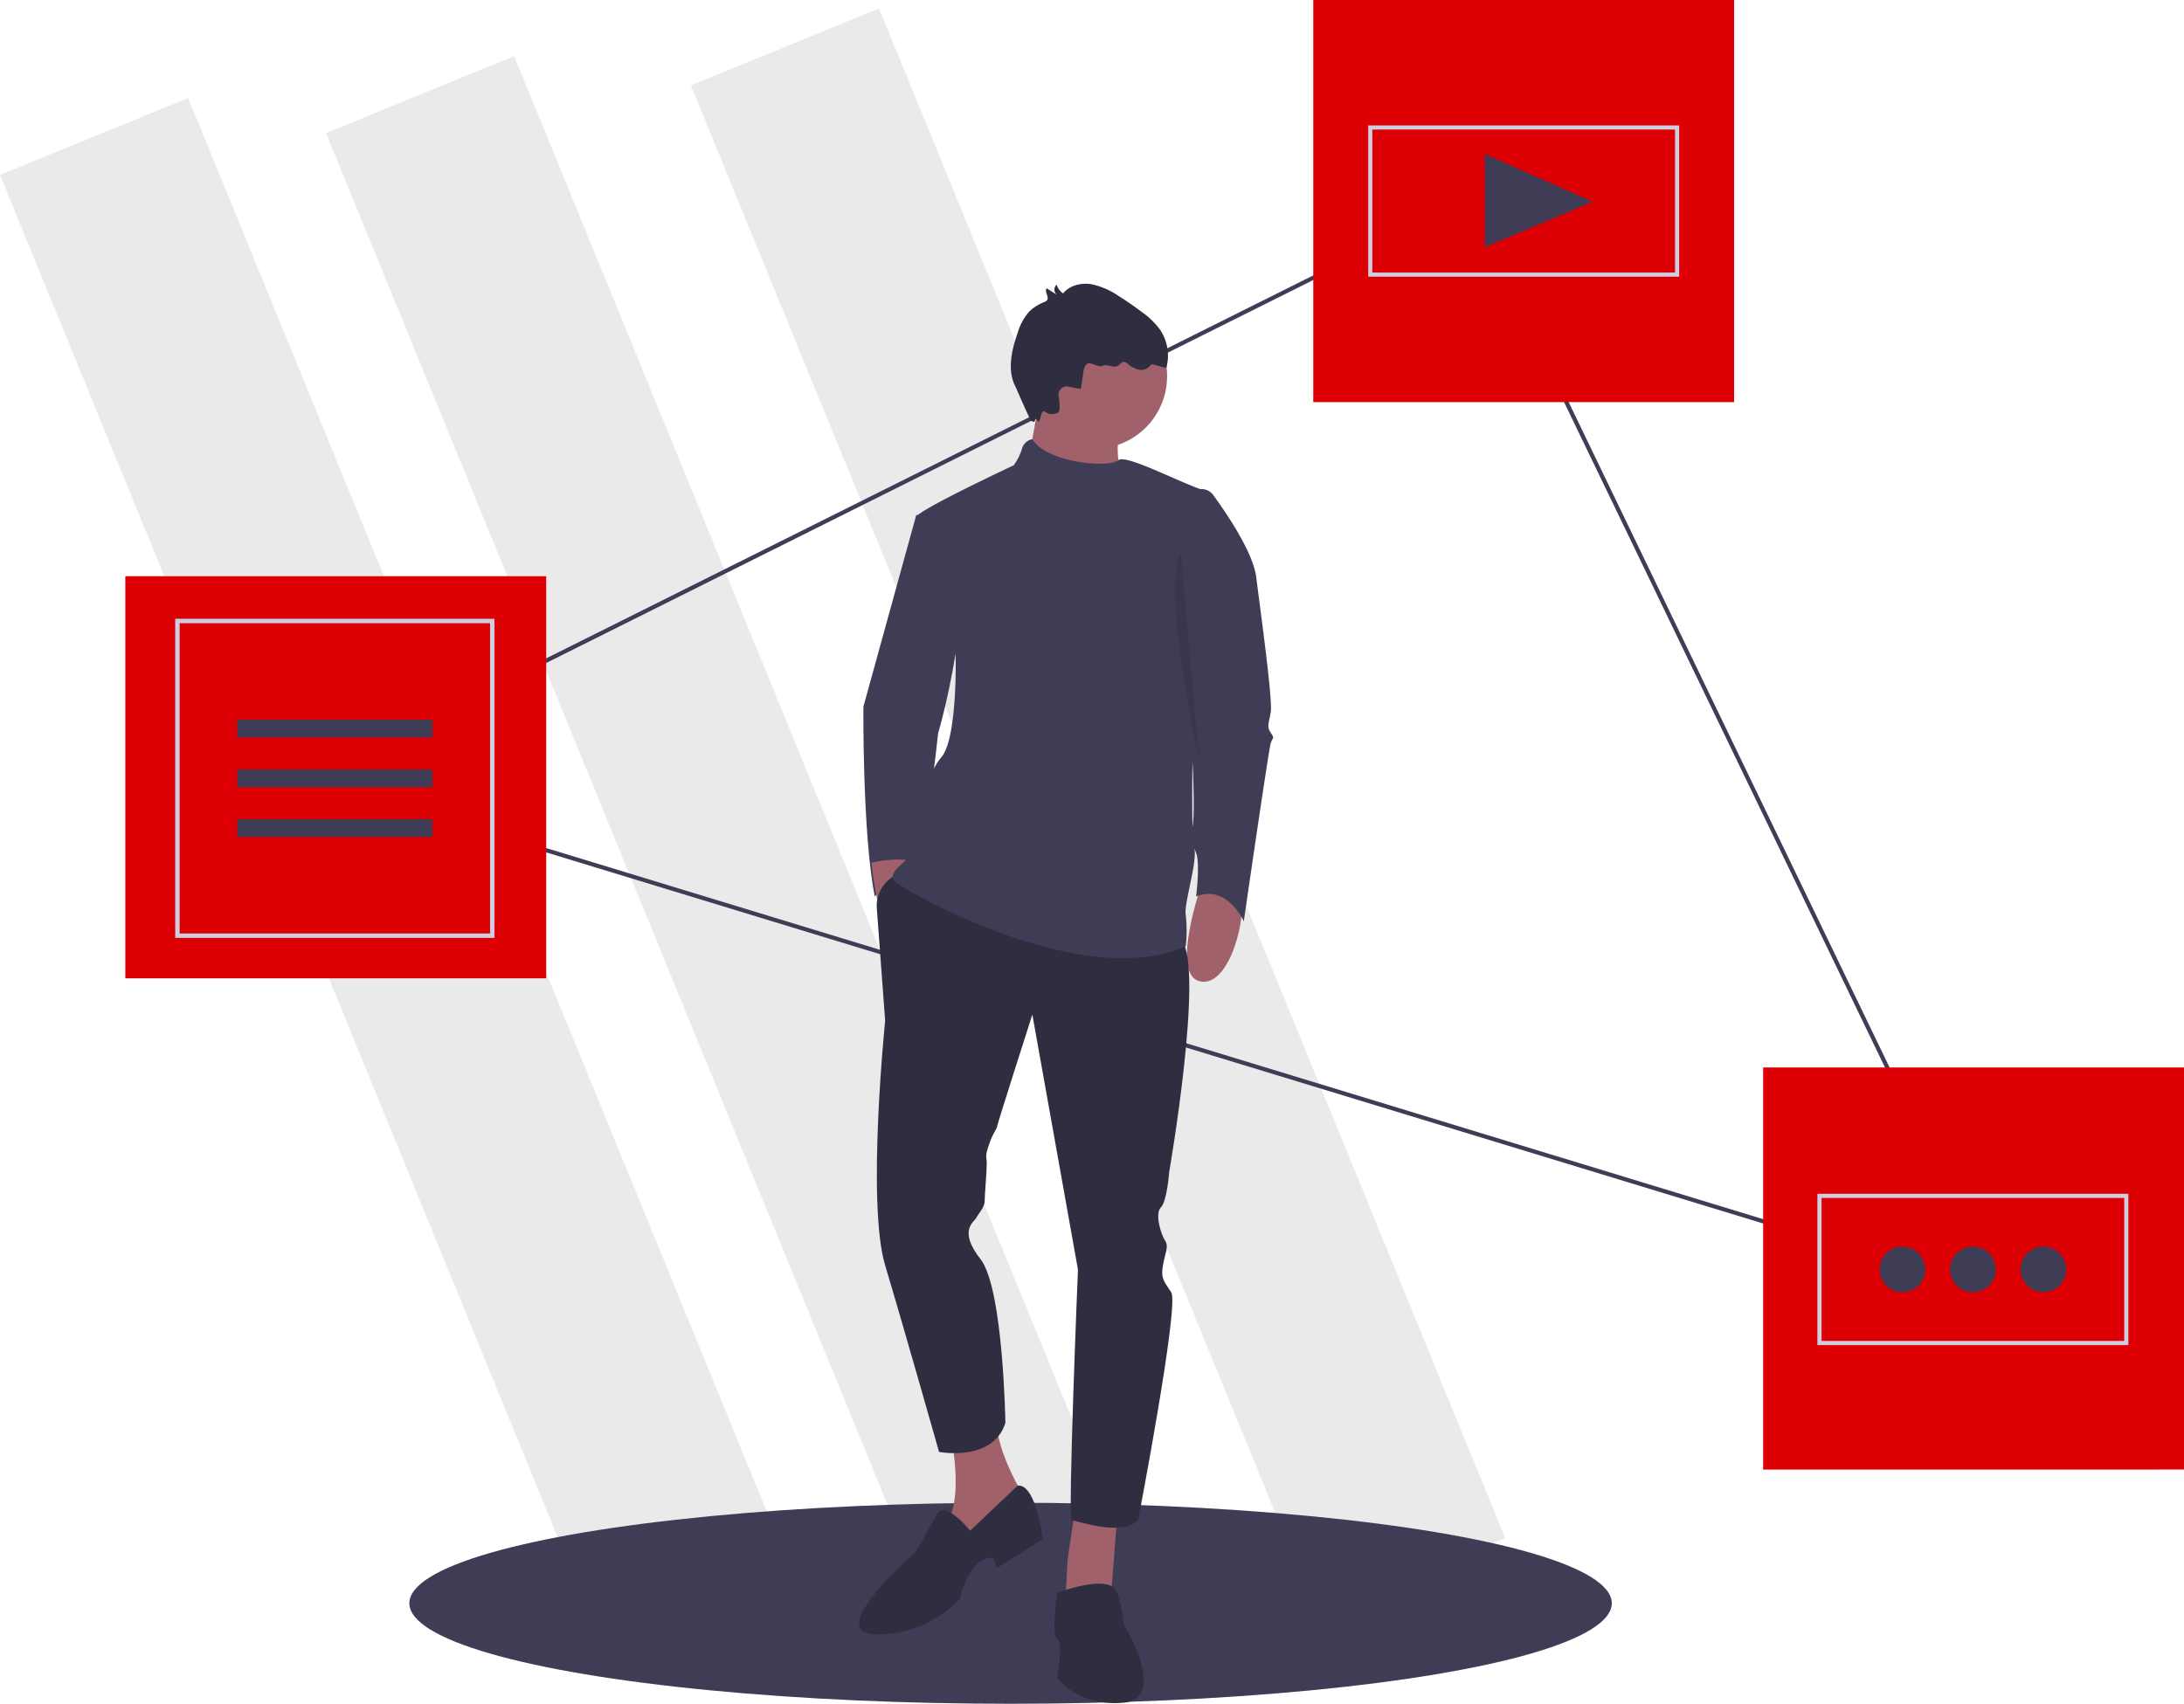
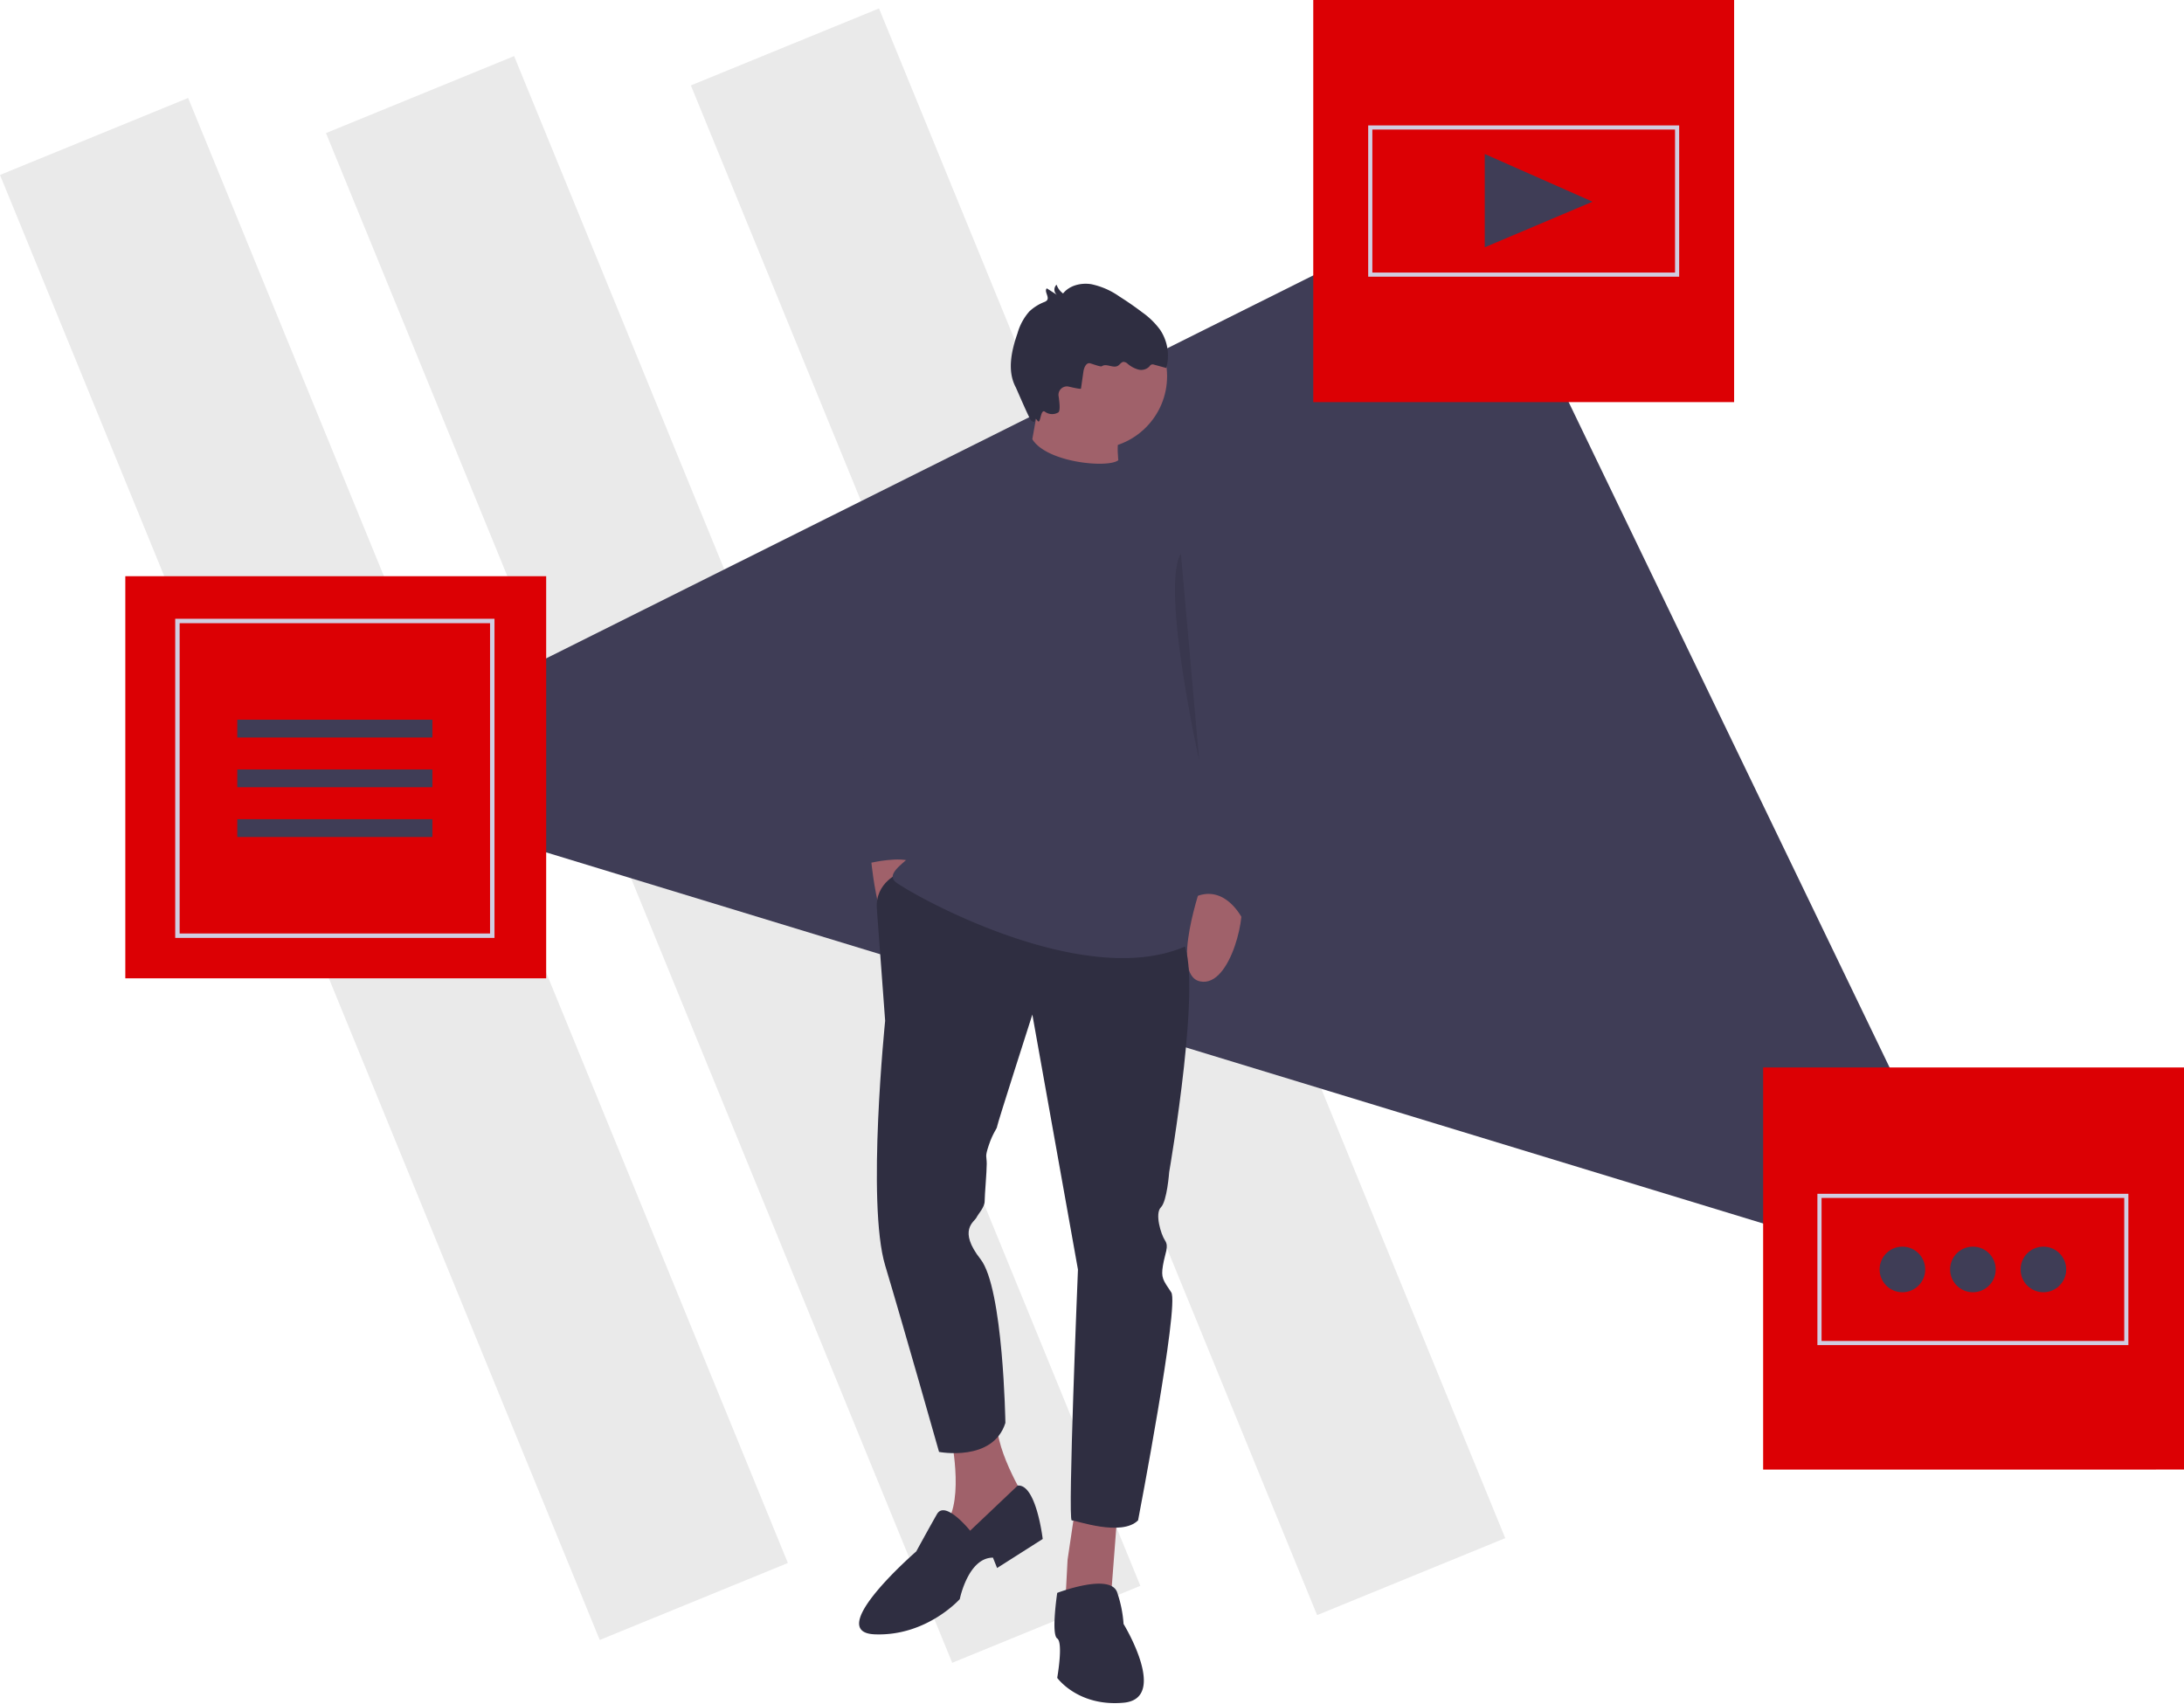
<svg xmlns="http://www.w3.org/2000/svg" width="583.113" height="455">
  <g transform="translate(-.001)">
    <path fill="#eaeaea" d="M87.037 35.541l50.232-20.56 167.2 408.517-50.232 20.559zM.001 46.723l50.232-20.56L210.36 417.402l-50.23 20.558zM184.458 22.81L234.69 2.25l167.2 408.517-50.232 20.559z" />
-     <ellipse cx="160.523" cy="26.846" rx="160.523" ry="26.846" transform="translate(109.294 401.308)" fill="#3f3d56" />
-     <path d="M533.886 345.999l-1.209-.369L81.415 207.985l1.241-.62 309.782-154.7.244.505zM84.392 207.735l447.4 136.467L391.929 54.161z" fill="#3f3d56" />
+     <path d="M533.886 345.999l-1.209-.369L81.415 207.985l1.241-.62 309.782-154.7.244.505zM84.392 207.735l447.4 136.467z" fill="#3f3d56" />
    <path fill="#dc0004" d="M470.748 285.067h112.366v107.384H470.748zM350.632 0h112.366v107.384H350.632zM33.46 153.881h112.366v107.384H33.46z" />
    <path d="M247.953 137.552h-3.321l-14.115 51.2s-.277 34.042 3.044 50.648c0 0 5.535-7.2 9.41-7.2s7.473-36.256 7.473-36.256 15.222-51.75-2.491-58.392z" fill="#3f3d56" />
    <path d="M321.018 235.526s-8.856 24.909-.554 26.569 12.731-19.373 10.517-22.141-9.963-4.428-9.963-4.428zm-88.357-5.146s2.49 26.319 10.717 24.318 3.36-22.937.184-24.511-10.901.193-10.901.193zm21.381 154.045s3.875 18.82-2.768 23.8 2.214 15.5 2.214 15.5l21.034-22.141s-8.856-13.838-8.3-22.141zm33.211 17.16l-2.217 14.945-.554 10.517 12.178-1.107 1.661-21.588z" fill="#a0616a" />
    <path d="M240.388 233.018s-6.826 2.508-6.273 9.7 2.214 29.891 2.214 29.891-4.982 48.71 0 65.316 14.392 49.818 14.392 49.818 14.392 2.768 17.713-7.749c0 0-.553-35.979-6.642-43.729s-1.661-9.964-1.107-11.071 2.214-2.768 2.214-4.428.554-7.749.554-9.964-.554-1.661.553-4.982 2.214-4.428 2.214-4.982 9.41-29.891 9.41-29.891l12.177 68.093s-2.768 66.977-1.661 66.977 13.285 4.428 17.713 0c0 0 11.071-57.567 8.856-60.888s-2.768-3.875-2.214-7.2 1.661-4.982.554-6.642-2.768-7.2-1.107-8.856 2.214-9.41 2.214-9.41 9.41-54.246 3.321-62-75.095-18.003-75.095-18.003z" fill="#2f2e41" />
    <path d="M259.023 408.78s-6.642-8.3-8.856-4.428-5.535 9.964-5.535 9.964-24.909 21.588-11.071 22.141 22.695-9.41 22.695-9.41 2.214-11.071 8.856-11.071l1.107 2.768 12.178-7.749s-1.715-14.7-6.67-14.268zm23.248 16.607s14.392-5.535 16.052 0a32.768 32.768 0 011.661 8.3s12.178 19.927 0 21.034-17.713-6.642-17.713-6.642 1.661-9.41 0-10.517 0-12.175 0-12.175z" fill="#2f2e41" />
    <circle cx="19.373" cy="19.373" r="19.373" transform="translate(272.861 81.092)" fill="#a0616a" />
    <path d="M277.843 104.894l-3.875 21.591 27.123 6.642s-6.366-15.776.554-22.695c1.75-1.753-23.802-5.538-23.802-5.538z" fill="#a0616a" />
    <path d="M275.617 117.284a3.533 3.533 0 00-2.758 2.555 14.737 14.737 0 01-2.214 4.428s-26.016 12.178-26.016 13.838 10.519 37.085 10.519 37.085.554 22.141-3.875 27.123-8.856 23.248-7.749 24.909-7.749 5.535-4.428 8.3 49.821 29.341 77.494 17.168a37.9 37.9 0 000-8.3c-.554-3.321 3.321-14.392 2.214-18.266s0-43.729 0-43.729l5.7-47.192a3.84 3.84 0 00-2.694-4.138c-6.38-1.939-21.175-9.878-23.214-8.175-2.637 2.2-19.112.7-22.979-5.606z" fill="#3f3d56" />
    <path d="M319.358 130.91l.035-.014a3.839 3.839 0 014.528 1.3c3.43 4.694 10.648 15.243 11.489 21.965 1.107 8.856 4.428 32.658 3.875 35.979s-1.107 3.875 0 5.535.554 1.107 0 2.768-7.2 47.6-7.2 47.6-4.428-9.964-12.731-6.642c0 0 1.107-8.856 0-11.624s-2.214-4.428-1.107-6.642 0-23.8-.554-26.016 0-13.838 0-13.838l-4.982-22.695z" fill="#3f3d56" />
    <path d="M288.616 103.763l.654-4.562c.153-1.063.775-2.461 1.809-2.172.88.246 2.8 1 3.118.772 1.2-.851 3.021.637 4.285-.119.53-.317.875-1 1.49-1.041a1.7 1.7 0 011.094.5 7.446 7.446 0 002.832 1.539 3.047 3.047 0 002.982-.813 1.583 1.583 0 01.527-.505 1.183 1.183 0 01.758.035l3.229.879a12.409 12.409 0 00-1.66-10.216 20.548 20.548 0 00-4.7-4.606q-3-2.282-6.192-4.293a20.11 20.11 0 00-7.522-3.273c-2.723-.414-5.772.326-7.485 2.483a4.82 4.82 0 01-1.734-2.342 1.774 1.774 0 00.114 2.72l-2.73-1.748c-.768.806.732 2.268.078 3.169a1.669 1.669 0 01-.735.48 12.52 12.52 0 00-4 2.521 14.943 14.943 0 00-3.154 5.81c-1.627 4.669-2.81 10.023-.5 14.394.262.5 3.722 8.673 4.183 8.992 1.558 1.078.544-1.531 1.661 0 .876 1.2.712-3.394 2.013-2.386a3.244 3.244 0 003.531.159c.54-.374.366-2.452.075-4.36a2.248 2.248 0 012.735-2.529c1.613.38 3.213.706 3.244.512z" fill="#2f2e41" />
    <path d="M315.291 147.853l4.9 55.291s-10.351-46.372-4.9-55.291z" opacity=".1" />
    <path d="M396.418 41.131l28.783 12.731-28.783 12.178z" fill="#3f3d56" />
    <path d="M132.026 250.482H46.782v-85.243h85.243zm-84.059-1.184h82.875v-82.875H47.966z" fill="#d0cde1" />
    <path fill="#3f3d56" d="M63.357 192.2h52.093v4.752H63.357zm0 13.284h52.093v4.752H63.357zm0 13.285h52.093v4.752H63.357z" />
    <path d="M568.265 359.215h-83.029v-40.407h83.029zm-81.922-1.107h80.815v-38.193h-80.815z" fill="#d0cde1" />
    <circle cx="6.089" cy="6.089" r="6.089" transform="translate(501.841 332.923)" fill="#3f3d56" />
    <circle cx="6.089" cy="6.089" r="6.089" transform="translate(520.661 332.923)" fill="#3f3d56" />
    <circle cx="6.089" cy="6.089" r="6.089" transform="translate(539.481 332.923)" fill="#3f3d56" />
    <path d="M448.33 73.896H365.3V33.488h83.029zm-81.922-1.107h80.815V34.595h-80.815z" fill="#d0cde1" />
  </g>
</svg>